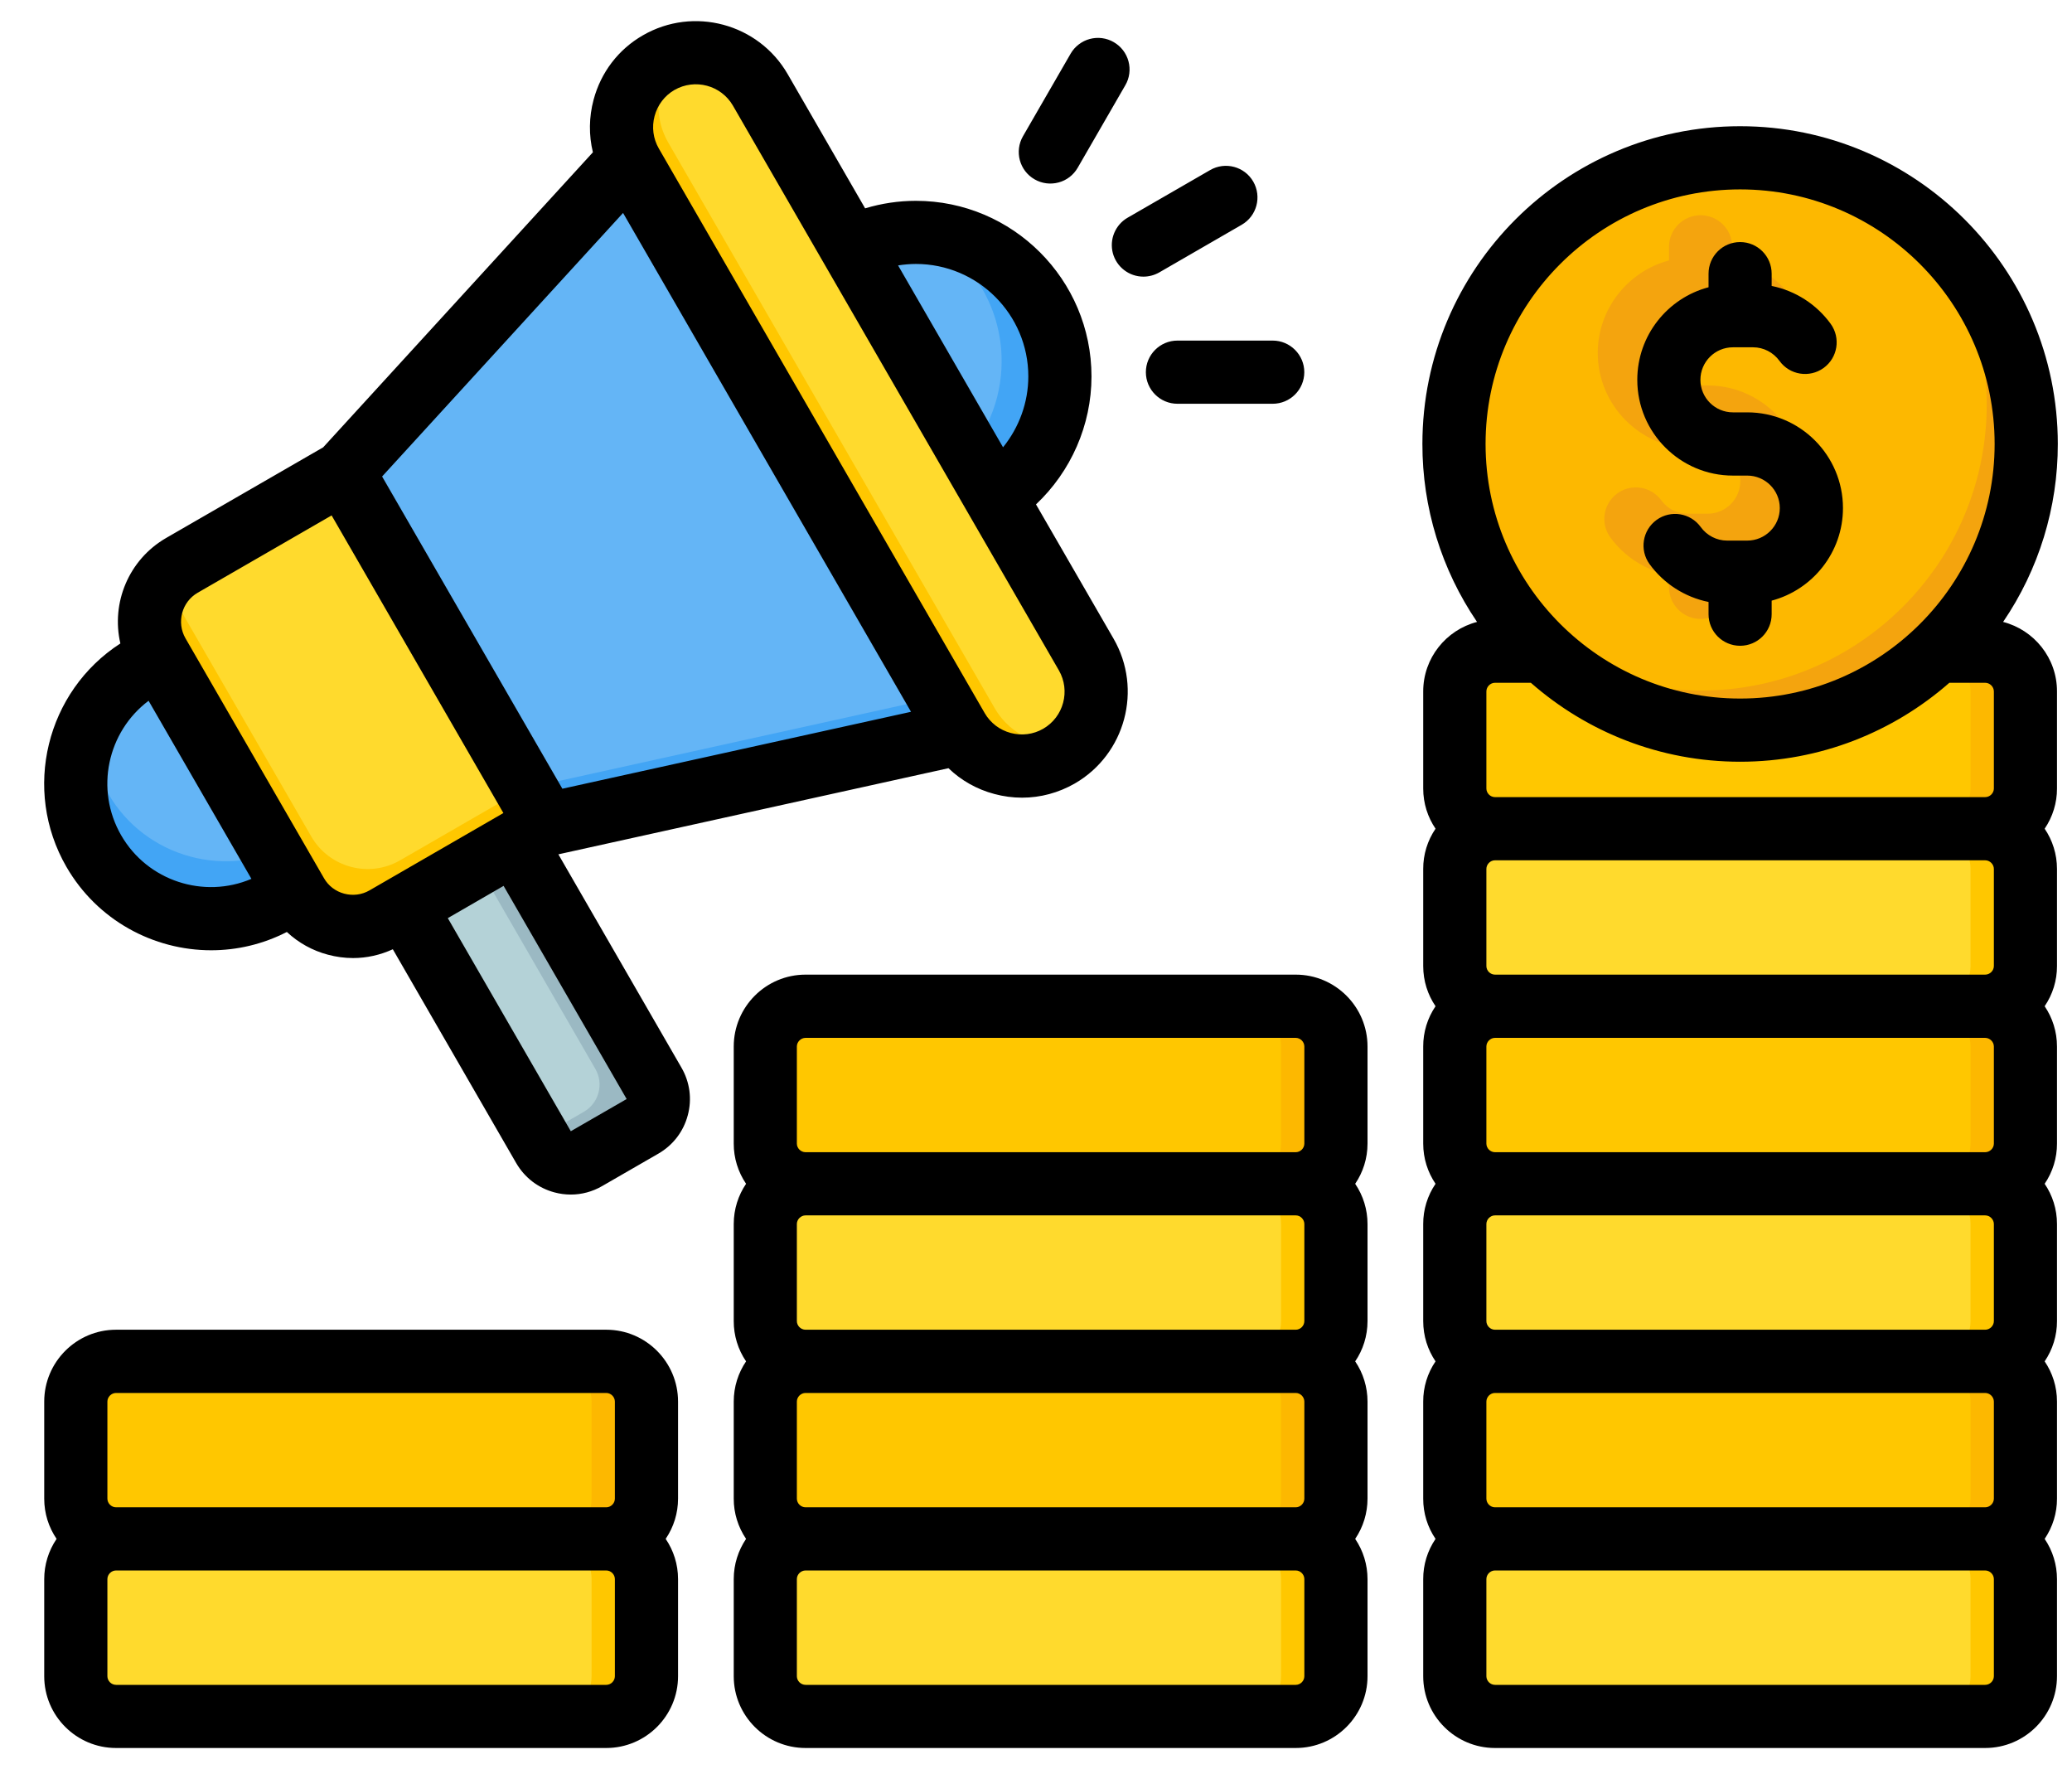
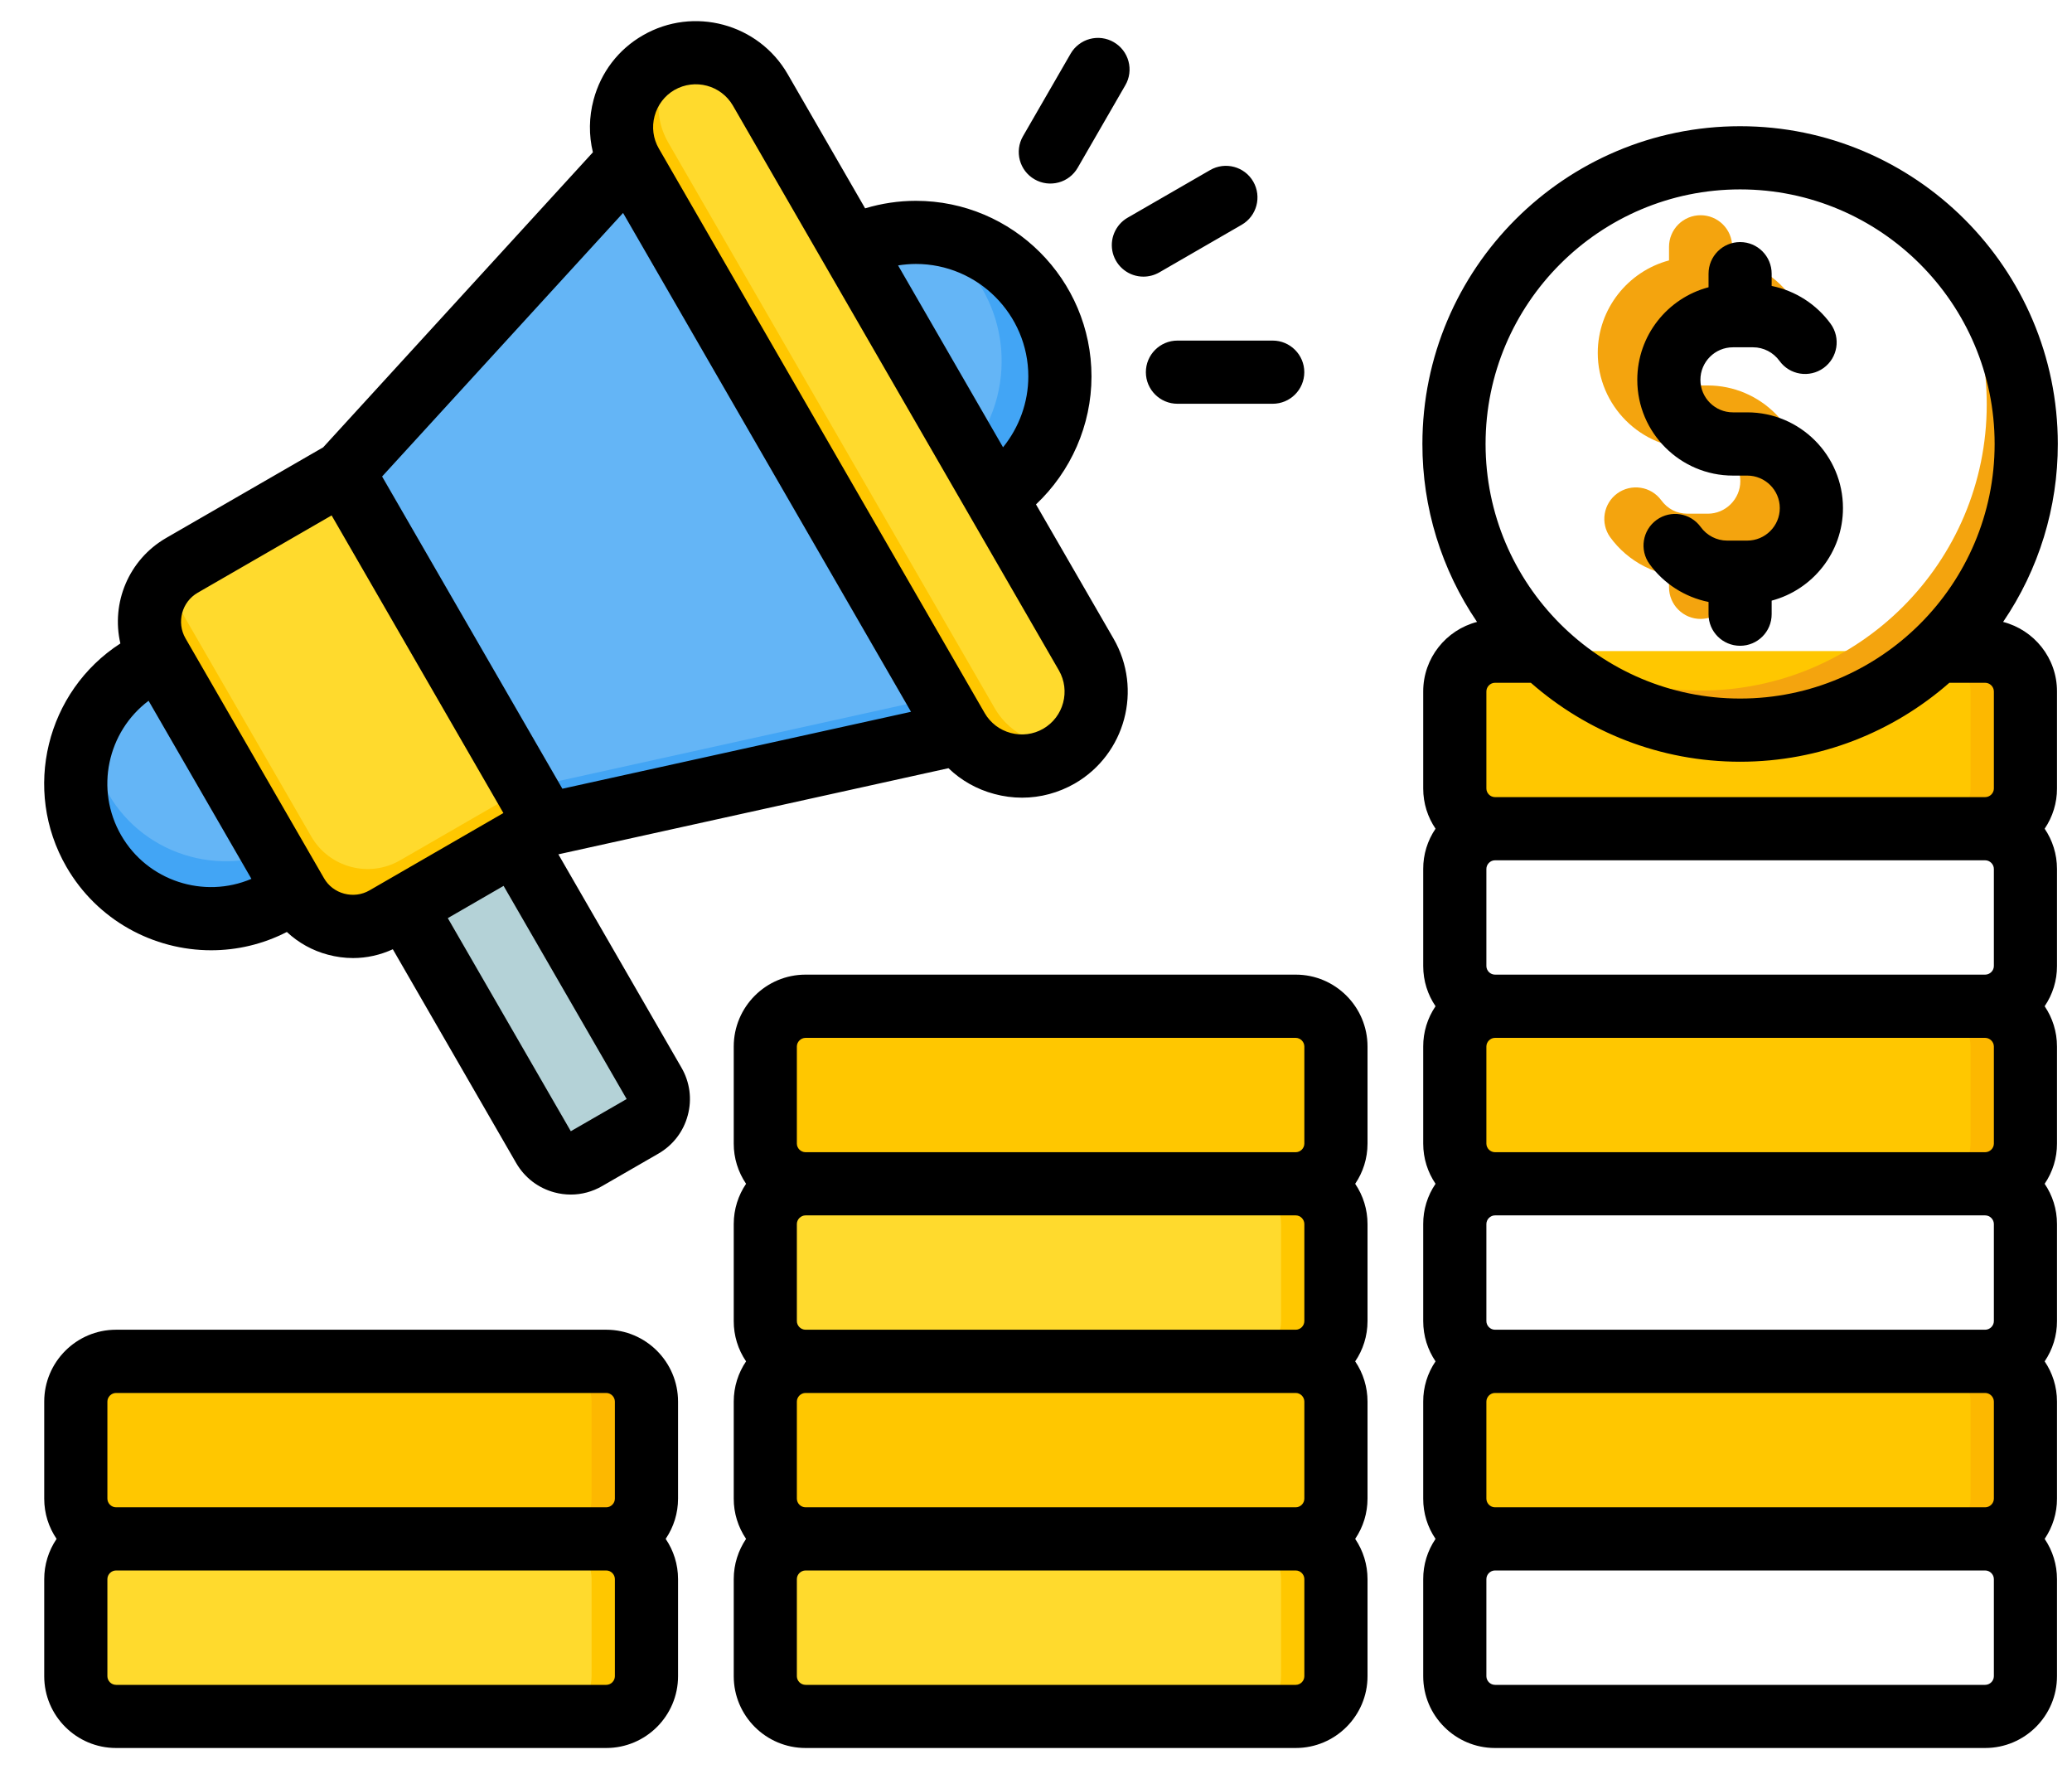
<svg xmlns="http://www.w3.org/2000/svg" width="41" height="35" viewBox="0 0 41 35" fill="none">
  <path fill-rule="evenodd" clip-rule="evenodd" d="M11.996 30.444C12.434 30.444 12.792 30.802 12.792 31.24V33.161C12.792 33.598 12.434 33.957 11.996 33.957H2.296C1.859 33.957 1.5 33.598 1.5 33.161V31.24C1.5 30.802 1.859 30.444 2.296 30.444C1.859 30.444 1.5 30.086 1.5 29.648V27.728C1.5 27.29 1.859 26.932 2.296 26.932H11.996C12.434 26.932 12.792 27.29 12.792 27.728V29.648C12.792 30.086 12.434 30.444 11.996 30.444Z" fill="#FFDA2D" />
  <path fill-rule="evenodd" clip-rule="evenodd" d="M11.996 30.444C12.434 30.444 12.792 30.802 12.792 31.24V33.161C12.792 33.598 12.434 33.957 11.996 33.957H10.91C11.348 33.957 11.706 33.598 11.706 33.161V31.24C11.706 30.802 11.348 30.444 10.91 30.444C11.348 30.444 11.706 30.086 11.706 29.648V27.728C11.706 27.29 11.348 26.932 10.91 26.932H11.996C12.434 26.932 12.792 27.29 12.792 27.728V29.648C12.793 30.086 12.434 30.444 11.996 30.444Z" fill="#FFC700" />
  <path fill-rule="evenodd" clip-rule="evenodd" d="M2.296 30.444H11.996C12.434 30.444 12.792 30.086 12.792 29.648V27.728C12.792 27.29 12.434 26.932 11.996 26.932H2.296C1.859 26.932 1.5 27.29 1.5 27.728V29.648C1.5 30.086 1.859 30.444 2.296 30.444Z" fill="#FFC700" />
  <path fill-rule="evenodd" clip-rule="evenodd" d="M10.91 30.444H11.996C12.434 30.444 12.792 30.086 12.792 29.648V27.728C12.792 27.29 12.434 26.932 11.996 26.932H10.91C11.348 26.932 11.706 27.29 11.706 27.728V29.648C11.706 30.086 11.348 30.444 10.91 30.444Z" fill="#FDB800" />
  <path fill-rule="evenodd" clip-rule="evenodd" d="M25.64 30.444C26.077 30.444 26.435 30.802 26.435 31.24V33.16C26.435 33.598 26.077 33.956 25.64 33.956H15.94C15.502 33.956 15.144 33.598 15.144 33.16V31.24C15.144 30.802 15.502 30.444 15.94 30.444C15.502 30.444 15.144 30.086 15.144 29.648V27.727C15.144 27.29 15.502 26.931 15.94 26.931C15.502 26.931 15.144 26.573 15.144 26.135V24.215C15.144 23.777 15.502 23.419 15.94 23.419C15.502 23.419 15.144 23.061 15.144 22.623V20.702C15.144 20.265 15.502 19.906 15.94 19.906H25.64C26.077 19.906 26.435 20.265 26.435 20.702V22.623C26.435 23.061 26.077 23.419 25.64 23.419C26.077 23.419 26.435 23.777 26.435 24.215V26.135C26.435 26.573 26.077 26.931 25.64 26.931C26.077 26.931 26.435 27.29 26.435 27.727V29.648C26.436 30.086 26.077 30.444 25.64 30.444Z" fill="#FFDA2D" />
  <path fill-rule="evenodd" clip-rule="evenodd" d="M25.64 30.444C26.077 30.444 26.436 30.802 26.436 31.24V33.16C26.436 33.598 26.077 33.956 25.64 33.956H24.553C24.991 33.956 25.349 33.598 25.349 33.16V31.24C25.349 30.802 24.991 30.444 24.553 30.444C24.991 30.444 25.349 30.086 25.349 29.648V27.727C25.349 27.29 24.991 26.931 24.553 26.931C24.991 26.931 25.349 26.573 25.349 26.135V24.215C25.349 23.777 24.991 23.419 24.553 23.419C24.991 23.419 25.349 23.061 25.349 22.623V20.702C25.349 20.265 24.991 19.906 24.553 19.906H25.64C26.077 19.906 26.436 20.265 26.436 20.702V22.623C26.436 23.061 26.077 23.419 25.64 23.419C26.077 23.419 26.436 23.777 26.436 24.215V26.135C26.436 26.573 26.077 26.931 25.64 26.931C26.077 26.931 26.436 27.29 26.436 27.727V29.648C26.436 30.086 26.077 30.444 25.64 30.444Z" fill="#FFC700" />
  <path fill-rule="evenodd" clip-rule="evenodd" d="M15.94 30.444H25.64C26.077 30.444 26.435 30.085 26.435 29.648V27.727C26.435 27.29 26.077 26.931 25.64 26.931H15.94C15.502 26.931 15.144 27.29 15.144 27.727V29.648C15.144 30.085 15.502 30.444 15.94 30.444ZM15.94 23.419H25.64C26.077 23.419 26.435 23.061 26.435 22.623V20.702C26.435 20.265 26.077 19.906 25.64 19.906H15.94C15.502 19.906 15.144 20.265 15.144 20.702V22.623C15.144 23.061 15.502 23.419 15.94 23.419Z" fill="#FFC700" />
-   <path fill-rule="evenodd" clip-rule="evenodd" d="M24.553 30.444H25.64C26.077 30.444 26.436 30.085 26.436 29.648V27.727C26.436 27.29 26.077 26.931 25.64 26.931H24.553C24.991 26.931 25.349 27.29 25.349 27.727V29.648C25.349 30.085 24.991 30.444 24.553 30.444ZM24.553 23.419H25.64C26.077 23.419 26.436 23.061 26.436 22.623V20.702C26.436 20.265 26.077 19.906 25.64 19.906H24.553C24.991 19.906 25.349 20.265 25.349 20.702V22.623C25.349 23.061 24.991 23.419 24.553 23.419Z" fill="#FDB800" />
-   <path fill-rule="evenodd" clip-rule="evenodd" d="M39.283 30.443C39.72 30.443 40.078 30.802 40.078 31.239V33.16C40.078 33.598 39.72 33.956 39.283 33.956H29.583C29.145 33.956 28.787 33.598 28.787 33.16V31.239C28.787 30.802 29.145 30.443 29.583 30.443C29.145 30.443 28.787 30.085 28.787 29.648V27.727C28.787 27.289 29.145 26.931 29.583 26.931C29.145 26.931 28.787 26.573 28.787 26.135V24.214C28.787 23.777 29.145 23.418 29.583 23.418C29.145 23.418 28.787 23.06 28.787 22.622V20.702C28.787 20.264 29.145 19.906 29.583 19.906C29.145 19.906 28.787 19.548 28.787 19.11V17.189C28.787 16.752 29.145 16.393 29.583 16.393C29.145 16.393 28.787 16.035 28.787 15.597V13.677C28.787 13.239 29.145 12.881 29.583 12.881H39.283C39.72 12.881 40.078 13.239 40.078 13.677V15.597C40.078 16.035 39.72 16.393 39.283 16.393C39.72 16.393 40.078 16.752 40.078 17.189V19.11C40.078 19.548 39.72 19.906 39.283 19.906C39.72 19.906 40.078 20.264 40.078 20.702V22.622C40.078 23.06 39.72 23.418 39.283 23.418C39.72 23.418 40.078 23.777 40.078 24.214V26.135C40.078 26.573 39.72 26.931 39.283 26.931C39.72 26.931 40.078 27.289 40.078 27.727V29.648C40.078 30.085 39.72 30.443 39.283 30.443Z" fill="#FFDA2D" />
-   <path fill-rule="evenodd" clip-rule="evenodd" d="M39.283 30.443C39.72 30.443 40.079 30.802 40.079 31.239V33.16C40.079 33.598 39.72 33.956 39.283 33.956H38.196C38.634 33.956 38.992 33.598 38.992 33.16V31.239C38.992 30.802 38.634 30.443 38.196 30.443C38.634 30.443 38.992 30.085 38.992 29.648V27.727C38.992 27.289 38.634 26.931 38.196 26.931C38.634 26.931 38.992 26.573 38.992 26.135V24.214C38.992 23.777 38.634 23.418 38.196 23.418C38.634 23.418 38.992 23.06 38.992 22.622V20.702C38.992 20.264 38.634 19.906 38.196 19.906C38.634 19.906 38.992 19.548 38.992 19.11V17.189C38.992 16.752 38.634 16.393 38.196 16.393C38.634 16.393 38.992 16.035 38.992 15.597V13.677C38.992 13.239 38.634 12.881 38.196 12.881H39.283C39.72 12.881 40.079 13.239 40.079 13.677V15.597C40.079 16.035 39.72 16.393 39.283 16.393C39.72 16.393 40.079 16.752 40.079 17.189V19.11C40.079 19.548 39.72 19.906 39.283 19.906C39.72 19.906 40.079 20.264 40.079 20.702V22.622C40.079 23.06 39.72 23.418 39.283 23.418C39.72 23.418 40.079 23.777 40.079 24.214V26.135C40.079 26.573 39.72 26.931 39.283 26.931C39.72 26.931 40.079 27.289 40.079 27.727V29.648C40.079 30.085 39.72 30.443 39.283 30.443Z" fill="#FFC700" />
  <path fill-rule="evenodd" clip-rule="evenodd" d="M29.583 30.443H39.283C39.72 30.443 40.078 30.085 40.078 29.647V27.727C40.078 27.289 39.72 26.931 39.283 26.931H29.583C29.145 26.931 28.787 27.289 28.787 27.727V29.647C28.787 30.085 29.145 30.443 29.583 30.443ZM29.583 16.393H39.283C39.72 16.393 40.078 16.035 40.078 15.597V13.677C40.078 13.239 39.72 12.881 39.283 12.881H29.583C29.145 12.881 28.787 13.239 28.787 13.677V15.597C28.787 16.035 29.145 16.393 29.583 16.393ZM29.583 23.418H39.283C39.72 23.418 40.078 23.06 40.078 22.622V20.702C40.078 20.264 39.72 19.906 39.283 19.906H29.583C29.145 19.906 28.787 20.264 28.787 20.702V22.622C28.787 23.06 29.145 23.418 29.583 23.418Z" fill="#FFC700" />
  <path fill-rule="evenodd" clip-rule="evenodd" d="M38.196 30.443H39.283C39.72 30.443 40.079 30.085 40.079 29.647V27.727C40.079 27.289 39.72 26.931 39.283 26.931H38.196C38.634 26.931 38.992 27.289 38.992 27.727V29.647C38.992 30.085 38.634 30.443 38.196 30.443ZM38.196 16.393H39.283C39.72 16.393 40.079 16.035 40.079 15.597V13.677C40.079 13.239 39.72 12.881 39.283 12.881H38.196C38.634 12.881 38.992 13.239 38.992 13.677V15.597C38.992 16.035 38.634 16.393 38.196 16.393ZM38.196 23.418H39.283C39.72 23.418 40.079 23.06 40.079 22.622V20.702C40.079 20.264 39.72 19.906 39.283 19.906H38.196C38.634 19.906 38.992 20.264 38.992 20.702V22.622C38.992 23.06 38.634 23.418 38.196 23.418Z" fill="#FDB800" />
-   <path d="M38.431 12.787C40.642 10.576 40.642 6.991 38.431 4.78C36.22 2.569 32.636 2.569 30.424 4.78C28.213 6.991 28.213 10.576 30.424 12.787C32.636 14.998 36.22 14.998 38.431 12.787Z" fill="#FDB800" />
  <path fill-rule="evenodd" clip-rule="evenodd" d="M38.026 4.406C39.289 5.445 40.094 7.019 40.094 8.781C40.094 11.908 37.559 14.443 34.433 14.443C32.67 14.443 31.096 13.638 30.058 12.375C31.035 13.179 32.287 13.662 33.651 13.662C36.778 13.662 39.313 11.127 39.313 8C39.313 6.636 38.83 5.384 38.026 4.406Z" fill="#F4A40E" />
  <path fill-rule="evenodd" clip-rule="evenodd" d="M35.443 5.876C35.537 6.01 35.575 6.176 35.548 6.338C35.522 6.5 35.432 6.645 35.299 6.741C35.166 6.838 35.001 6.878 34.838 6.853C34.676 6.828 34.53 6.74 34.432 6.608C34.37 6.522 34.291 6.453 34.201 6.407C34.117 6.364 34.017 6.339 33.909 6.339H33.509C33.155 6.339 32.866 6.629 32.866 6.983C32.866 7.337 33.155 7.626 33.509 7.626H33.793C34.834 7.626 35.687 8.478 35.687 9.52C35.687 10.041 35.474 10.515 35.131 10.858C34.894 11.095 34.6 11.265 34.276 11.351V11.62C34.276 11.785 34.21 11.944 34.093 12.061C33.976 12.179 33.817 12.245 33.651 12.245C33.485 12.245 33.327 12.179 33.209 12.061C33.092 11.944 33.026 11.785 33.026 11.62V11.377C32.855 11.342 32.69 11.283 32.535 11.204C32.267 11.067 32.036 10.869 31.86 10.626C31.765 10.492 31.727 10.326 31.754 10.164C31.781 10.002 31.87 9.857 32.003 9.761C32.136 9.665 32.302 9.625 32.464 9.65C32.626 9.674 32.772 9.762 32.87 9.894C32.932 9.98 33.012 10.049 33.101 10.095C33.186 10.139 33.285 10.163 33.394 10.163H33.793C33.969 10.163 34.13 10.091 34.247 9.974C34.364 9.857 34.437 9.696 34.437 9.52C34.437 9.166 34.147 8.876 33.793 8.876H33.509C32.468 8.876 31.616 8.024 31.616 6.982C31.616 6.108 32.217 5.367 33.026 5.152V4.883C33.026 4.717 33.092 4.558 33.209 4.441C33.326 4.324 33.485 4.258 33.651 4.258C33.817 4.258 33.976 4.324 34.093 4.441C34.21 4.558 34.276 4.717 34.276 4.883V5.126C34.447 5.161 34.613 5.219 34.768 5.299C35.038 5.438 35.27 5.636 35.443 5.876Z" fill="#F4A40E" />
  <path fill-rule="evenodd" clip-rule="evenodd" d="M9.733 15.912L7.543 17.177L10.744 22.721C10.915 23.017 11.295 23.119 11.591 22.948L12.707 22.303C13.003 22.133 13.105 21.752 12.934 21.457L9.733 15.912Z" fill="#B4D2D7" />
-   <path fill-rule="evenodd" clip-rule="evenodd" d="M9.733 15.912L9.002 16.334L11.781 21.148C11.952 21.444 11.85 21.824 11.554 21.995L10.632 22.527L10.744 22.721C10.915 23.017 11.295 23.119 11.591 22.948L12.707 22.303C13.003 22.133 13.104 21.752 12.934 21.457L9.733 15.912Z" fill="#9BB9C3" />
  <path fill-rule="evenodd" clip-rule="evenodd" d="M11.592 11.222C12.329 12.497 11.888 14.143 10.612 14.88L5.492 17.836C4.216 18.573 2.57 18.131 1.834 16.856C1.097 15.58 1.538 13.934 2.814 13.198L7.934 10.242C9.21 9.505 10.856 9.946 11.592 11.222Z" fill="#64B5F6" />
  <path fill-rule="evenodd" clip-rule="evenodd" d="M11.947 12.658C11.912 13.548 11.436 14.403 10.612 14.879L5.492 17.835C4.216 18.571 2.57 18.13 1.834 16.855C1.358 16.031 1.374 15.053 1.788 14.264C1.768 14.768 1.89 15.266 2.142 15.702C2.879 16.978 4.525 17.419 5.801 16.682L10.921 13.726C11.357 13.475 11.713 13.104 11.947 12.658Z" fill="#42A5F5" />
  <path d="M18.119 10.307C19.695 10.307 20.973 9.029 20.973 7.453C20.973 5.877 19.695 4.6 18.119 4.6C16.543 4.6 15.266 5.877 15.266 7.453C15.266 9.029 16.543 10.307 18.119 10.307Z" fill="#64B5F6" />
  <path fill-rule="evenodd" clip-rule="evenodd" d="M18.266 4.604C19.774 4.68 20.973 5.927 20.973 7.453C20.973 9.029 19.695 10.307 18.119 10.307C17.667 10.308 17.222 10.2 16.819 9.994C16.868 9.997 16.917 9.998 16.966 9.998C18.543 9.998 19.82 8.721 19.82 7.145C19.82 6.037 19.189 5.076 18.266 4.604Z" fill="#42A5F5" />
  <path fill-rule="evenodd" clip-rule="evenodd" d="M6.774 9.351L3.578 11.196C2.965 11.55 2.754 12.339 3.108 12.953L5.851 17.704C6.205 18.318 6.994 18.529 7.607 18.175L10.803 16.33L20.786 14.127C21.044 14.048 21.234 13.873 21.333 13.621C21.432 13.37 21.413 13.113 21.278 12.879L15 2.006C14.865 1.772 14.652 1.626 14.385 1.586C14.117 1.547 13.871 1.623 13.673 1.807L6.774 9.351Z" fill="#64B5F6" />
  <path fill-rule="evenodd" clip-rule="evenodd" d="M3.106 12.952L3.107 12.953L5.851 17.705C6.205 18.318 6.994 18.53 7.607 18.176L10.803 16.331L20.786 14.128C21.044 14.049 21.234 13.873 21.332 13.622C21.431 13.371 21.412 13.113 21.277 12.879L20.858 12.152C20.991 12.385 21.009 12.641 20.911 12.891C20.812 13.143 20.622 13.318 20.364 13.397L10.381 15.6L7.185 17.445C6.572 17.799 5.783 17.587 5.429 16.974L3.106 12.952Z" fill="#42A5F5" />
  <path fill-rule="evenodd" clip-rule="evenodd" d="M10.127 15.16L7.449 10.522L6.773 9.352L3.578 11.197C2.965 11.55 2.753 12.339 3.107 12.953L3.14 13.009L5.818 17.648L5.851 17.704C6.205 18.318 6.994 18.529 7.607 18.175L7.991 17.953L10.181 16.689L10.802 16.33L10.127 15.16Z" fill="#FFDA2D" />
  <path fill-rule="evenodd" clip-rule="evenodd" d="M3.276 11.438C2.905 11.84 2.82 12.454 3.108 12.951L3.14 13.008L5.818 17.646L5.851 17.703C6.205 18.316 6.994 18.528 7.607 18.174L7.991 17.952L10.181 16.688L10.803 16.329L10.381 15.598L7.916 17.021C7.303 17.375 6.514 17.164 6.16 16.55L3.417 11.799C3.351 11.686 3.304 11.564 3.276 11.438Z" fill="#FFC700" />
  <path fill-rule="evenodd" clip-rule="evenodd" d="M13.024 1.237C13.726 0.832 14.632 1.075 15.037 1.777L21.494 12.96C21.899 13.662 21.656 14.568 20.954 14.973C20.252 15.378 19.346 15.136 18.941 14.434L12.484 3.25C12.079 2.548 12.322 1.643 13.024 1.237Z" fill="#FFDA2D" />
  <path fill-rule="evenodd" clip-rule="evenodd" d="M13.024 1.239C13.149 1.166 13.285 1.113 13.426 1.08C12.995 1.542 12.893 2.251 13.225 2.824L19.681 14.008C20.012 14.581 20.677 14.848 21.292 14.706C21.194 14.811 21.08 14.902 20.954 14.974C20.252 15.38 19.346 15.137 18.941 14.435L12.484 3.252C12.079 2.55 12.322 1.644 13.024 1.239Z" fill="#FFC700" />
  <path fill-rule="evenodd" clip-rule="evenodd" d="M11.295 22.38L8.861 18.164L9.965 17.526L12.4 21.743L11.295 22.38ZM6.811 17.68C6.982 17.725 7.159 17.703 7.31 17.616L9.961 16.085L6.562 10.197L3.911 11.727C3.597 11.909 3.489 12.313 3.67 12.628L6.411 17.374C6.498 17.526 6.64 17.634 6.811 17.68ZM2.398 16.526C1.875 15.62 2.125 14.477 2.94 13.864L4.975 17.387C4.036 17.787 2.921 17.432 2.398 16.526ZM12.953 2.295C13.012 2.076 13.151 1.893 13.346 1.78C13.751 1.548 14.269 1.686 14.503 2.09L20.952 13.261C21.186 13.665 21.047 14.184 20.642 14.418C20.447 14.53 20.219 14.559 20 14.501C19.892 14.472 19.791 14.423 19.703 14.356C19.615 14.288 19.54 14.204 19.485 14.108L13.036 2.937C12.924 2.743 12.894 2.514 12.953 2.295ZM18.123 5.222C18.005 5.222 17.887 5.233 17.771 5.251L19.848 8.849C20.165 8.457 20.348 7.963 20.348 7.447C20.348 6.22 19.349 5.222 18.123 5.222ZM7.561 9.427L12.329 4.213L18.027 14.082L11.128 15.604L7.561 9.427ZM11.049 16.902L18.768 15.198C19.019 15.44 19.329 15.616 19.676 15.708C19.857 15.757 20.042 15.781 20.225 15.781C20.588 15.781 20.945 15.685 21.267 15.501C22.269 14.922 22.613 13.637 22.035 12.636L20.5 9.979C21.19 9.329 21.598 8.412 21.598 7.448C21.598 5.531 20.039 3.973 18.123 3.973C17.782 3.973 17.443 4.024 17.119 4.122L15.586 1.466C15.008 0.465 13.722 0.12 12.721 0.699C12.237 0.977 11.891 1.43 11.746 1.972C11.653 2.319 11.65 2.675 11.732 3.013L6.395 8.85L3.286 10.644C2.542 11.075 2.196 11.934 2.382 12.73C0.916 13.677 0.433 15.624 1.315 17.151C1.926 18.208 3.037 18.8 4.179 18.8C4.686 18.8 5.198 18.683 5.676 18.438C5.905 18.652 6.184 18.807 6.487 18.887C6.65 18.931 6.818 18.954 6.987 18.954C7.257 18.954 7.524 18.894 7.773 18.78L10.215 23.011C10.297 23.152 10.405 23.276 10.535 23.376C10.665 23.475 10.813 23.548 10.971 23.59C11.078 23.619 11.187 23.633 11.296 23.633C11.511 23.633 11.724 23.576 11.915 23.465L13.03 22.822C13.171 22.74 13.296 22.632 13.395 22.502C13.495 22.372 13.567 22.224 13.609 22.066C13.652 21.908 13.663 21.744 13.642 21.582C13.62 21.42 13.567 21.264 13.485 21.123L11.049 16.902ZM20.243 2.694C20.07 2.993 20.172 3.376 20.472 3.548C20.615 3.631 20.786 3.653 20.946 3.61C21.106 3.568 21.242 3.463 21.325 3.319L22.267 1.687C22.309 1.616 22.335 1.538 22.346 1.456C22.357 1.375 22.351 1.292 22.33 1.213C22.309 1.134 22.272 1.059 22.222 0.994C22.172 0.929 22.11 0.875 22.039 0.834C21.968 0.792 21.889 0.766 21.808 0.755C21.726 0.744 21.644 0.75 21.564 0.771C21.485 0.792 21.411 0.829 21.346 0.879C21.28 0.929 21.226 0.991 21.185 1.062L20.243 2.694ZM23.299 6.738H25.184C25.528 6.738 25.809 7.019 25.809 7.363C25.809 7.709 25.528 7.988 25.184 7.988H23.299C22.954 7.988 22.674 7.708 22.674 7.363C22.674 7.019 22.954 6.738 23.299 6.738ZM22.313 4.307L23.945 3.365C24.244 3.192 24.627 3.294 24.799 3.593C24.971 3.892 24.869 4.275 24.57 4.447L22.938 5.39C22.843 5.444 22.735 5.473 22.626 5.473C22.488 5.473 22.354 5.428 22.245 5.344C22.136 5.261 22.057 5.143 22.021 5.01C21.986 4.877 21.995 4.736 22.048 4.609C22.101 4.482 22.194 4.375 22.313 4.307ZM32.398 7.515C32.398 6.637 32.997 5.897 33.808 5.683V5.415C33.808 5.069 34.087 4.789 34.433 4.789C34.778 4.789 35.057 5.069 35.057 5.415V5.657C35.527 5.752 35.944 6.02 36.225 6.407C36.427 6.687 36.364 7.078 36.085 7.28C35.805 7.482 35.414 7.42 35.212 7.14C35.09 6.971 34.895 6.871 34.691 6.871H34.29C33.935 6.871 33.647 7.16 33.647 7.515C33.647 7.869 33.935 8.158 34.29 8.158H34.574C35.619 8.158 36.468 9.008 36.468 10.052C36.468 10.928 35.868 11.668 35.057 11.883V12.152C35.057 12.497 34.778 12.776 34.433 12.776C34.087 12.776 33.808 12.497 33.808 12.152V11.909C33.338 11.814 32.921 11.546 32.64 11.159C32.437 10.879 32.501 10.488 32.78 10.286C33.06 10.083 33.451 10.147 33.653 10.426C33.775 10.595 33.97 10.695 34.175 10.695H34.574C34.929 10.695 35.218 10.407 35.218 10.052C35.218 9.697 34.929 9.409 34.574 9.409H34.29C33.247 9.409 32.398 8.559 32.398 7.515ZM12.167 33.162C12.167 33.255 12.089 33.333 11.997 33.333H2.296C2.204 33.333 2.125 33.255 2.125 33.162V31.241C2.125 31.148 2.204 31.07 2.296 31.07H11.997C12.089 31.07 12.167 31.148 12.167 31.241V33.162ZM2.125 27.729C2.125 27.637 2.204 27.558 2.296 27.558H11.997C12.089 27.558 12.167 27.637 12.167 27.729V29.649C12.167 29.742 12.089 29.82 11.997 29.82H2.296C2.204 29.82 2.125 29.742 2.125 29.649V27.729ZM11.997 26.307H2.296C1.513 26.307 0.875 26.945 0.875 27.729V29.649C0.875 29.944 0.965 30.218 1.12 30.445C0.96 30.68 0.875 30.957 0.875 31.241V33.162C0.875 33.945 1.513 34.582 2.296 34.582H11.997C12.779 34.582 13.417 33.945 13.417 33.162V31.241C13.417 30.947 13.327 30.673 13.172 30.445C13.332 30.21 13.417 29.933 13.417 29.649V27.729C13.417 26.945 12.779 26.307 11.997 26.307ZM25.81 33.162C25.81 33.255 25.732 33.333 25.64 33.333H15.94C15.847 33.333 15.768 33.255 15.768 33.162V31.241C15.768 31.148 15.847 31.07 15.94 31.07H25.64C25.732 31.07 25.81 31.148 25.81 31.241V33.162ZM25.81 27.729V29.649C25.81 29.742 25.732 29.82 25.64 29.82H15.94C15.847 29.82 15.768 29.742 15.768 29.649V27.729C15.768 27.637 15.847 27.558 15.94 27.558H25.64C25.732 27.558 25.81 27.637 25.81 27.729ZM25.81 24.216V26.136C25.81 26.229 25.732 26.307 25.64 26.307H15.94C15.847 26.307 15.768 26.229 15.768 26.136V24.216C15.768 24.124 15.847 24.045 15.94 24.045H25.64C25.732 24.045 25.81 24.124 25.81 24.216ZM15.768 20.704C15.768 20.612 15.847 20.533 15.94 20.533H25.64C25.732 20.533 25.81 20.612 25.81 20.704V22.625C25.81 22.717 25.732 22.795 25.64 22.795H15.94C15.847 22.795 15.768 22.717 15.768 22.625V20.704ZM25.64 19.282C26.423 19.282 27.06 19.92 27.06 20.704V22.625C27.06 22.919 26.97 23.193 26.816 23.42C26.975 23.655 27.06 23.932 27.06 24.216V26.136C27.06 26.432 26.97 26.706 26.816 26.933C26.975 27.167 27.06 27.445 27.06 27.729V29.649C27.06 29.933 26.975 30.21 26.816 30.445C26.975 30.68 27.06 30.957 27.06 31.241V33.162C27.06 33.945 26.423 34.582 25.64 34.582H15.94C15.156 34.582 14.519 33.945 14.519 33.162V31.241C14.519 30.947 14.609 30.673 14.763 30.445C14.604 30.21 14.518 29.933 14.519 29.649V27.729C14.519 27.434 14.609 27.16 14.763 26.933C14.603 26.698 14.518 26.42 14.519 26.136V24.216C14.519 23.922 14.609 23.647 14.763 23.42C14.604 23.185 14.518 22.908 14.519 22.625V20.704C14.519 19.92 15.156 19.282 15.94 19.282H25.64ZM39.454 33.162C39.454 33.255 39.375 33.333 39.282 33.333H29.582C29.49 33.333 29.412 33.255 29.412 33.162V31.241C29.412 31.148 29.49 31.07 29.582 31.07H39.282C39.375 31.07 39.454 31.148 39.454 31.241V33.162ZM34.433 3.747C31.655 3.747 29.396 6.006 29.396 8.783C29.396 11.561 31.655 13.82 34.433 13.82C37.21 13.82 39.469 11.561 39.469 8.783C39.469 6.006 37.21 3.747 34.433 3.747ZM39.454 27.729V29.649C39.454 29.742 39.375 29.82 39.282 29.82H29.582C29.49 29.82 29.412 29.742 29.412 29.649V27.729C29.412 27.637 29.49 27.558 29.582 27.558H39.282C39.375 27.558 39.454 27.637 39.454 27.729ZM39.454 24.216V26.136C39.454 26.229 39.375 26.307 39.282 26.307H29.582C29.49 26.307 29.412 26.229 29.412 26.136V24.216C29.412 24.124 29.49 24.045 29.582 24.045H39.282C39.375 24.045 39.454 24.124 39.454 24.216ZM39.454 20.704V22.625C39.454 22.717 39.375 22.795 39.282 22.795H29.582C29.49 22.795 29.412 22.717 29.412 22.625V20.704C29.412 20.612 29.49 20.533 29.582 20.533H39.282C39.375 20.533 39.454 20.612 39.454 20.704ZM39.454 17.191V19.112C39.454 19.204 39.375 19.282 39.282 19.282H29.582C29.49 19.282 29.412 19.204 29.412 19.112V17.191C29.412 17.099 29.49 17.02 29.582 17.02H39.282C39.375 17.02 39.454 17.099 39.454 17.191ZM39.454 15.6C39.454 15.692 39.375 15.77 39.282 15.77H29.582C29.49 15.77 29.412 15.692 29.412 15.6V13.679C29.412 13.587 29.49 13.508 29.582 13.508H30.292C31.399 14.479 32.847 15.07 34.433 15.07C36.017 15.07 37.466 14.479 38.573 13.508H39.282C39.375 13.508 39.454 13.587 39.454 13.679V15.6H39.454ZM39.637 12.304C40.344 11.266 40.721 10.039 40.719 8.783C40.719 5.317 37.899 2.497 34.432 2.497C30.966 2.497 28.146 5.317 28.146 8.783C28.144 10.039 28.521 11.266 29.227 12.304C28.615 12.463 28.162 13.018 28.162 13.679V15.6C28.162 15.894 28.252 16.169 28.406 16.395C28.246 16.63 28.161 16.907 28.162 17.191V19.112C28.162 19.407 28.252 19.681 28.406 19.907C28.246 20.142 28.161 20.42 28.162 20.704V22.625C28.162 22.919 28.252 23.193 28.406 23.42C28.246 23.655 28.161 23.932 28.162 24.216V26.136C28.162 26.432 28.252 26.706 28.406 26.933C28.246 27.167 28.161 27.445 28.162 27.728V29.649C28.161 29.933 28.246 30.21 28.406 30.445C28.246 30.68 28.161 30.957 28.162 31.241V33.162C28.162 33.945 28.799 34.582 29.582 34.582H39.282C40.066 34.582 40.703 33.945 40.703 33.162V31.241C40.703 30.957 40.618 30.68 40.459 30.445C40.618 30.21 40.704 29.933 40.703 29.649V27.728C40.703 27.434 40.613 27.16 40.459 26.933C40.618 26.698 40.704 26.42 40.703 26.136V24.216C40.703 23.921 40.613 23.647 40.459 23.42C40.618 23.186 40.704 22.908 40.703 22.625V20.704C40.703 20.409 40.613 20.135 40.459 19.907C40.618 19.673 40.704 19.396 40.703 19.112V17.191C40.703 16.897 40.613 16.622 40.459 16.395C40.618 16.161 40.704 15.883 40.703 15.6V13.679C40.704 13.018 40.25 12.463 39.637 12.304Z" fill="black" />
</svg>